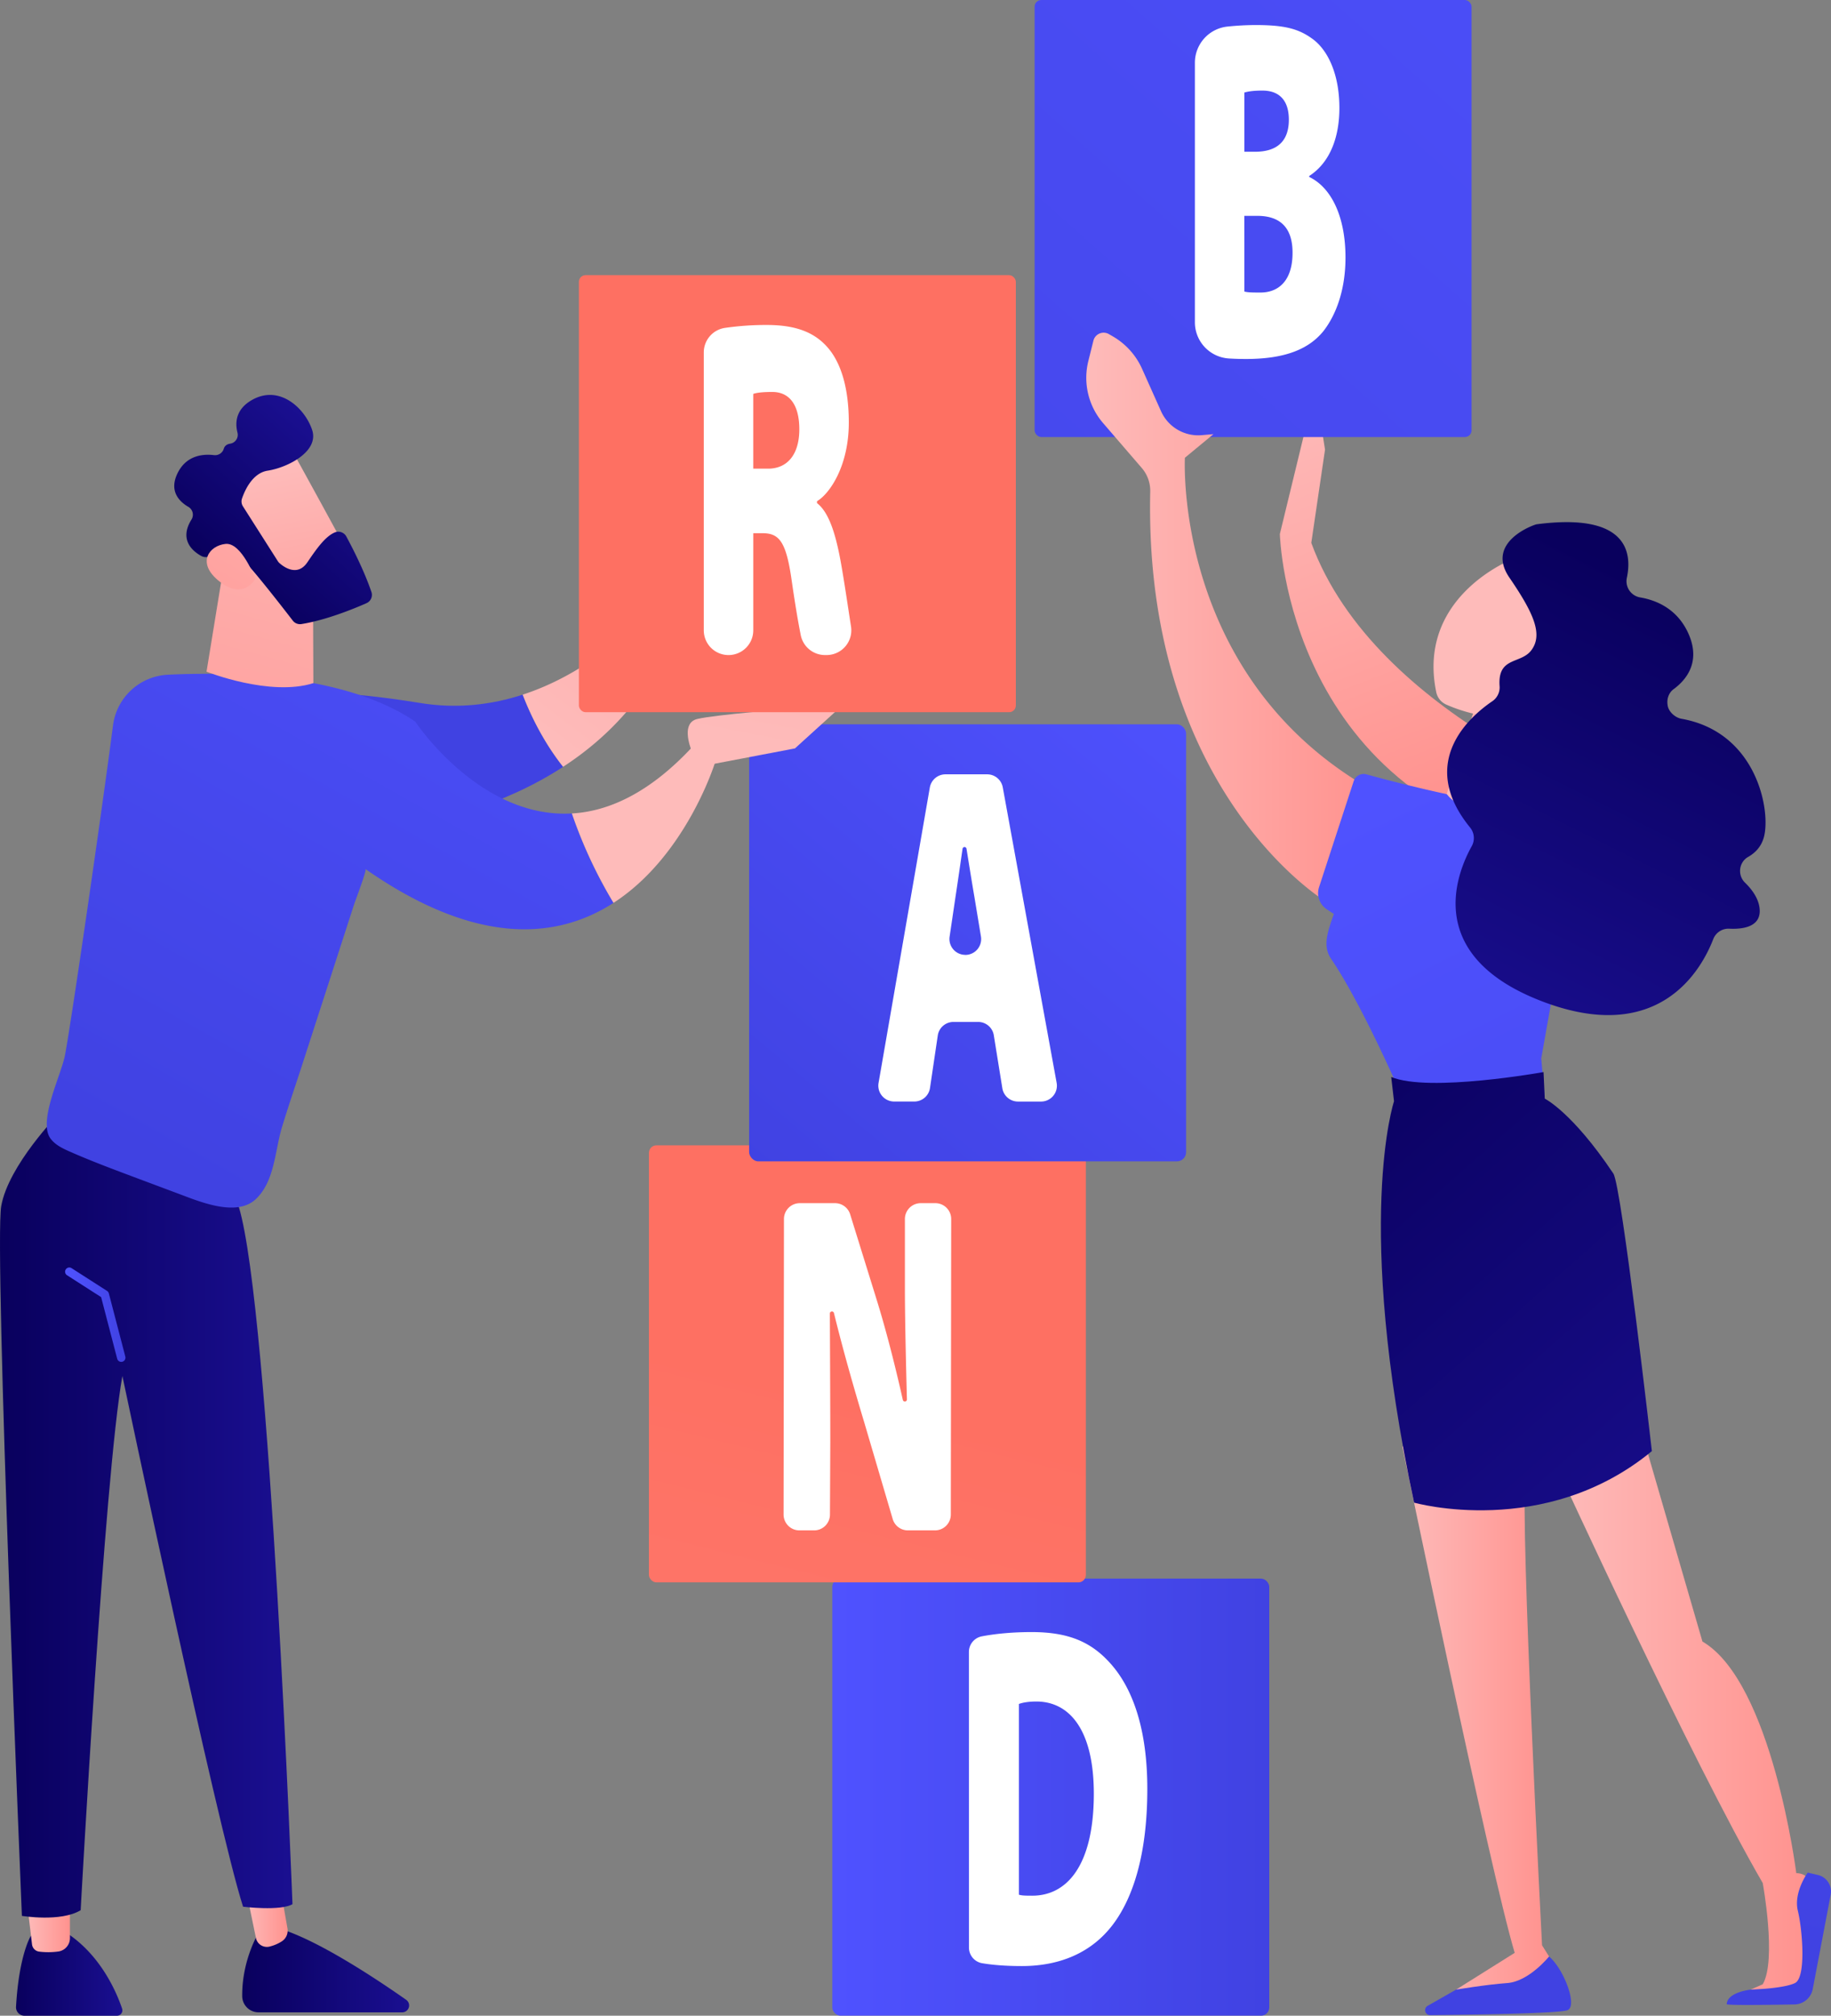
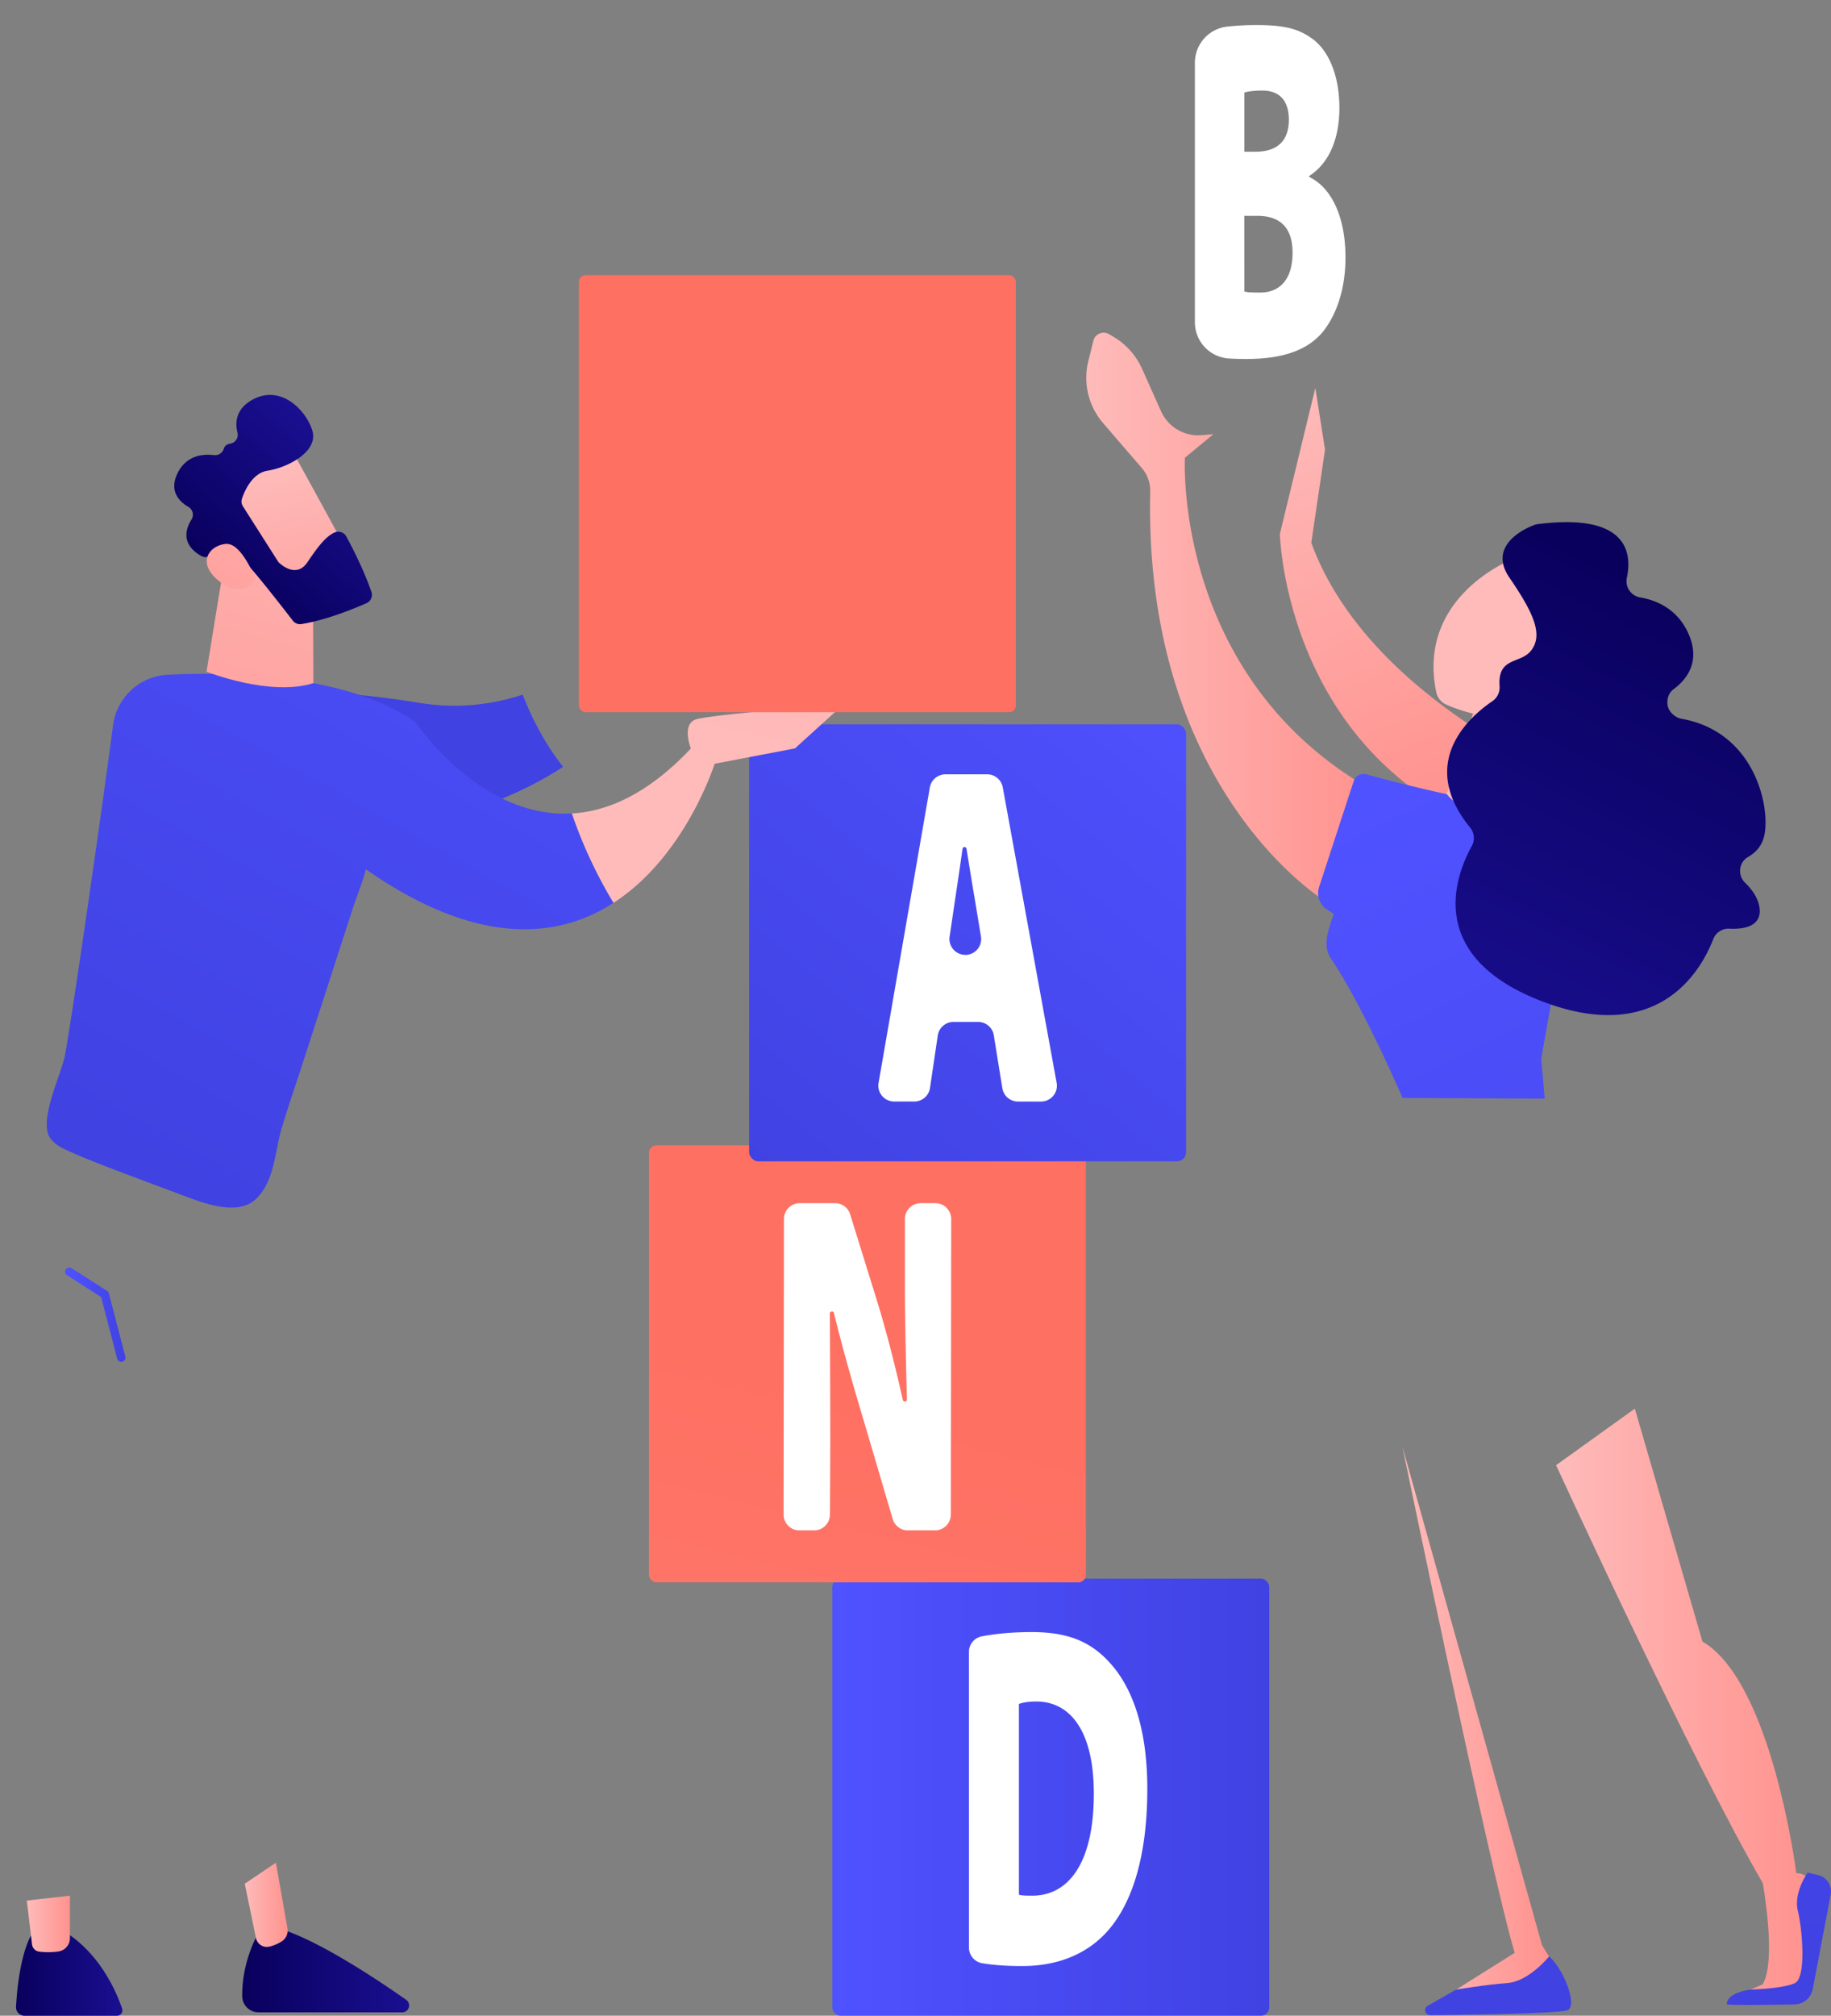
<svg xmlns="http://www.w3.org/2000/svg" xmlns:xlink="http://www.w3.org/1999/xlink" viewBox="0 0 2533.52 2788.52">
  <rect x="0" y="0" width="2533.52" height="2788.52" fill="#808080" stroke="none" />
  <defs>
    <style>.cls-1{fill:url(#linear-gradient);}.cls-2{fill:url(#linear-gradient-2);}.cls-3{fill:url(#linear-gradient-3);}.cls-4{fill:url(#linear-gradient-4);}.cls-5{fill:url(#linear-gradient-5);}.cls-6{fill:url(#linear-gradient-6);}.cls-7{fill:url(#linear-gradient-7);}.cls-8{fill:url(#linear-gradient-8);}.cls-9{fill:url(#linear-gradient-9);}.cls-10{fill:url(#linear-gradient-10);}.cls-11{fill:url(#linear-gradient-11);}.cls-12{fill:url(#linear-gradient-12);}.cls-13{fill:url(#linear-gradient-13);}.cls-14{fill:url(#linear-gradient-14);}.cls-15{fill:url(#linear-gradient-15);}.cls-16{fill:url(#linear-gradient-16);}.cls-17{fill:url(#linear-gradient-17);}.cls-18{fill:url(#linear-gradient-18);}.cls-19{fill:url(#linear-gradient-19);}.cls-20{fill:url(#linear-gradient-20);}.cls-21{fill:url(#linear-gradient-21);}.cls-22{fill:url(#linear-gradient-22);}.cls-23{fill:url(#linear-gradient-23);}.cls-24{fill:url(#linear-gradient-24);}.cls-25{fill:url(#linear-gradient-25);}.cls-26{fill:url(#linear-gradient-26);}.cls-27{fill:url(#linear-gradient-27);}.cls-28{fill:url(#linear-gradient-28);}.cls-29{fill:url(#linear-gradient-29);}.cls-30{fill:url(#linear-gradient-30);}.cls-31{fill:url(#linear-gradient-31);}.cls-32{fill:#fff;}</style>
    <linearGradient id="linear-gradient" x1="1151.62" y1="2486.15" x2="1756.23" y2="2486.15" gradientTransform="translate(2907.85 4972.31) rotate(-180)" gradientUnits="userSpaceOnUse">
      <stop offset="0" stop-color="#4f52ff" />
      <stop offset="1" stop-color="#4042e2" />
    </linearGradient>
    <linearGradient id="linear-gradient-2" x1="586.63" y1="4375.91" x2="1190.26" y2="1927.1" gradientTransform="translate(2400.4 3773.51) rotate(-180)" gradientUnits="userSpaceOnUse">
      <stop offset="0" stop-color="#ff928e" />
      <stop offset="1" stop-color="#fe7062" />
    </linearGradient>
    <linearGradient id="linear-gradient-3" x1="1664.98" y1="914.46" x2="1058.9" y2="1638.96" gradientTransform="translate(2677.73 2608.59) rotate(-180)" xlink:href="#linear-gradient" />
    <linearGradient id="linear-gradient-4" x1="1775.1" y1="2789.29" x2="1584.8" y2="3372.59" gradientTransform="translate(-1301.75 -513.19) rotate(-39.31)" gradientUnits="userSpaceOnUse">
      <stop offset="0" stop-color="#febbba" />
      <stop offset="1" stop-color="#ff928e" />
    </linearGradient>
    <linearGradient id="linear-gradient-5" x1="2622.65" y1="-696.44" x2="612.21" y2="1562.73" gradientTransform="translate(3467.74 604.6) rotate(-180)" xlink:href="#linear-gradient" />
    <linearGradient id="linear-gradient-6" x1="2834.1" y1="2350.56" x2="3184.7" y2="2350.56" gradientTransform="translate(-680.97)" xlink:href="#linear-gradient-4" />
    <linearGradient id="linear-gradient-7" x1="3316.01" y1="1566.51" x2="3142.38" y2="2695.09" gradientTransform="translate(-680.97)" xlink:href="#linear-gradient" />
    <linearGradient id="linear-gradient-8" x1="2948.63" y1="1510" x2="2775" y2="2638.57" gradientTransform="translate(-680.97)" xlink:href="#linear-gradient" />
    <linearGradient id="linear-gradient-9" x1="2621.36" y1="2376.63" x2="2824.38" y2="2376.63" gradientTransform="translate(-680.97)" xlink:href="#linear-gradient-4" />
    <linearGradient id="linear-gradient-10" x1="2184" y1="853.4" x2="2581.46" y2="853.4" gradientTransform="translate(-680.97)" xlink:href="#linear-gradient-4" />
    <linearGradient id="linear-gradient-11" x1="2619.55" y1="1069.47" x2="3364.7" y2="2545.3" gradientTransform="translate(-680.97)" xlink:href="#linear-gradient" />
    <linearGradient id="linear-gradient-12" x1="2442.1" y1="1459.45" x2="3093.21" y2="2193.75" gradientTransform="translate(-680.97)" gradientUnits="userSpaceOnUse">
      <stop offset="0" stop-color="#09005d" />
      <stop offset="1" stop-color="#1a0f91" />
    </linearGradient>
    <linearGradient id="linear-gradient-13" x1="2682.9" y1="1048.54" x2="2807.15" y2="1048.54" gradientTransform="translate(-680.97)" xlink:href="#linear-gradient-4" />
    <linearGradient id="linear-gradient-14" x1="2880.36" y1="887.98" x2="3784.67" y2="949.47" gradientTransform="translate(-680.97)" xlink:href="#linear-gradient-4" />
    <linearGradient id="linear-gradient-15" x1="3029" y1="833.47" x2="2710.68" y2="1470.1" xlink:href="#linear-gradient-12" />
    <linearGradient id="linear-gradient-16" x1="22.16" y1="2729.97" x2="169.34" y2="2729.97" gradientTransform="matrix(1, 0, 0, 1, 0, 0)" xlink:href="#linear-gradient-12" />
    <linearGradient id="linear-gradient-17" x1="37.09" y1="2661.58" x2="96.78" y2="2661.58" gradientTransform="matrix(1, 0, 0, 1, 0, 0)" xlink:href="#linear-gradient-4" />
    <linearGradient id="linear-gradient-18" x1="335.16" y1="2727.62" x2="566.1" y2="2727.62" gradientTransform="matrix(1, 0, 0, 1, 0, 0)" xlink:href="#linear-gradient-12" />
    <linearGradient id="linear-gradient-19" x1="338.67" y1="2635.07" x2="398.03" y2="2635.07" gradientTransform="matrix(1, 0, 0, 1, 0, 0)" xlink:href="#linear-gradient-4" />
    <linearGradient id="linear-gradient-20" x1="0" y1="2096.67" x2="404.7" y2="2096.67" gradientTransform="matrix(1, 0, 0, 1, 0, 0)" xlink:href="#linear-gradient-12" />
    <linearGradient id="linear-gradient-21" x1="89.93" y1="1818.65" x2="173.61" y2="1818.65" gradientTransform="matrix(1, 0, 0, 1, 0, 0)" xlink:href="#linear-gradient" />
    <linearGradient id="linear-gradient-22" x1="835.12" y1="139.9" x2="635.65" y2="728.17" gradientTransform="matrix(1, 0, 0, 1, 0, 0)" xlink:href="#linear-gradient" />
    <linearGradient id="linear-gradient-23" x1="760.53" y1="1018.19" x2="1247.37" y2="379.21" gradientTransform="matrix(1, 0, 0, 1, 0, 0)" xlink:href="#linear-gradient-4" />
    <linearGradient id="linear-gradient-24" x1="820.84" y1="552.58" x2="225.81" y2="1614.16" gradientTransform="matrix(1, 0, 0, 1, 0, 0)" xlink:href="#linear-gradient" />
    <linearGradient id="linear-gradient-25" x1="1658.89" y1="1785.15" x2="1973.29" y2="1085.35" gradientTransform="translate(-1110.39 -366.91) rotate(-13.03)" xlink:href="#linear-gradient-4" />
    <linearGradient id="linear-gradient-26" x1="1805.11" y1="1850.84" x2="2119.5" y2="1151.07" gradientTransform="translate(-1110.39 -366.91) rotate(-13.03)" xlink:href="#linear-gradient-4" />
    <linearGradient id="linear-gradient-27" x1="1363.5" y1="1167.28" x2="901.83" y2="2015.55" gradientTransform="translate(-1110.39 -366.91) rotate(-13.03)" xlink:href="#linear-gradient-4" />
    <linearGradient id="linear-gradient-28" x1="690.04" y1="4362.29" x2="486" y2="4632.22" gradientTransform="translate(-3339.43 -1742.03) rotate(-48.25)" xlink:href="#linear-gradient-4" />
    <linearGradient id="linear-gradient-29" x1="534.21" y1="4427.4" x2="777.95" y2="4427.4" gradientTransform="translate(-3339.43 -1742.03) rotate(-48.25)" xlink:href="#linear-gradient-12" />
    <linearGradient id="linear-gradient-30" x1="478.93" y1="514.09" x2="191.56" y2="1004.32" gradientTransform="matrix(1, 0, 0, 1, 0, 0)" xlink:href="#linear-gradient-4" />
    <linearGradient id="linear-gradient-31" x1="212.92" y1="4294.98" x2="815.63" y2="1849.91" gradientTransform="translate(2206.57 1365.92) rotate(-180)" xlink:href="#linear-gradient-2" />
  </defs>
  <g id="Layer_2" data-name="Layer 2">
    <g id="Illustration">
      <rect class="cls-1" x="1151.62" y="2183.85" width="604.6" height="604.6" rx="11.29" transform="translate(2907.85 4972.31) rotate(180)" />
      <rect class="cls-2" x="897.9" y="1584.46" width="604.6" height="604.6" rx="10.36" transform="translate(2400.4 3773.51) rotate(180)" />
      <rect class="cls-3" x="1036.56" y="1001.99" width="604.6" height="604.6" rx="12.7" transform="translate(2677.73 2608.59) rotate(180)" />
      <path class="cls-4" d="M1770.92,738.76s8.63,376,403.94,441.9l71-70.06S1903.52,994.21,1814.41,751l19-129L1820,536.64Z" />
-       <rect class="cls-5" x="1431.57" width="604.6" height="604.6" rx="9.27" transform="translate(3467.74 604.6) rotate(180)" />
      <path class="cls-6" d="M2153.13,2026.9s187.55,408.78,285.95,578.09c0,0,19.54,106.53,0,140l-16.66,7.41,77.73-2.32s6.91-143.3,1.52-151.3-16.18-7.48-16.18-7.48-33.33-264.07-129.86-320.43l-93.55-322.2Z" />
      <path class="cls-7" d="M2389.22,2772.49c-.11,1.88,60.7,1,93.74.42a26.26,26.26,0,0,0,25.19-20.72l24.95-131.06a23.56,23.56,0,0,0-17.9-27.38l-13.92-3.19s-19.87,27.25-13.61,52.91,11.81,92.12-4,99.86-61.26,9.1-61.26,9.1S2390.26,2755.62,2389.22,2772.49Z" />
      <path class="cls-8" d="M1975.36,2774.87a6.87,6.87,0,0,0,3.47,12.83c55.28-.56,179.16-2.31,190.17-6.88,14.21-5.91-5.18-57-25.59-74.27l-112.68,36.78Z" />
-       <path class="cls-9" d="M1940.38,2000.83s121.2,586.33,155.49,700.7l-81.11,50.9s40.65-6.92,70.79-9.1,57.86-36.78,57.86-36.78l-9.72-15.5s-30.39-583.12-23-649.34Z" />
+       <path class="cls-9" d="M1940.38,2000.83s121.2,586.33,155.49,700.7l-81.11,50.9s40.65-6.92,70.79-9.1,57.86-36.78,57.86-36.78l-9.72-15.5Z" />
      <path class="cls-10" d="M1639.52,633.24s-16.71,305,261,460.85l-66.85,152.47s-251.41-152.06-242.11-566.79a48.26,48.26,0,0,0-11.8-32.48l-53.43-62a95.89,95.89,0,0,1-20.4-85.9l7-28.11a14.59,14.59,0,0,1,21.47-9.07l5.58,3.24a98.14,98.14,0,0,1,40.28,44.78l26.24,58.64A56.37,56.37,0,0,0,1662.8,602l16.23-1.4Z" />
      <path class="cls-11" d="M1890.82,1071.24c46.46,12.88,203.85,54.28,302.1,52.59l-60.33,340.43,4.8,55.52-196.68-.88s-55.37-128.59-99.06-192.7c-12.61-18.51-3.22-40.6,3.93-61.83l-9.83-6.54a26.77,26.77,0,0,1-10.6-30.58l47.9-146.54A14.61,14.61,0,0,1,1890.82,1071.24Z" />
-       <path class="cls-12" d="M1925,1489.84l3.87,33.64s-55.59,166.46,27.79,555.25c0,0,180.57,51.15,329-71.26,0,0-41.86-367-53.3-384-56.95-85.14-94.9-103.65-94.9-103.65l-1.71-36.75S1977,1511.73,1925,1489.84Z" />
      <path class="cls-13" d="M2001.94,1098.67c-.69-.91,41.06-126.05,41.06-126.05l59.81,5.42,23.36,142S2032.44,1138.93,2001.94,1098.67Z" />
      <path class="cls-14" d="M2088.49,775.26c-4,2.48-127.8,53.65-101.2,182.19A24.15,24.15,0,0,0,2001,974.64c18.17,8.11,57.28,22,104.06,17.23,64.86-6.59,107.36-119.77,105.56-152.71S2128,750.65,2088.49,775.26Z" />
      <path class="cls-15" d="M2126.17,725.29c-3.25.43-71.55,24.21-37.68,73.7s46.57,78.62,30.55,100.35c-14.59,19.8-46.92,8.51-44.1,49.7a23.11,23.11,0,0,1-9.84,20.89c-30.47,20.62-104.79,84.09-31.15,174.61a23.08,23.08,0,0,1,2.6,25.8c-21.57,38.69-66.88,152,97.14,214.88,162.08,62.12,220.6-43.83,236.95-86.17a22.6,22.6,0,0,1,22.36-14.31c17.81.84,43-2.12,41.88-25.92-.7-14.45-9.72-27.41-20.38-37.8s-8.47-28.27,4.34-35.55c9.68-5.5,18.24-14.08,21.85-27.47,9.82-36.4-9.79-145.23-114.1-163.67-8.7-1.54-17.81-9.69-19.08-18.44l-.06-.39c-1.4-8.46,1.46-17.11,8.37-22.18,16.66-12.22,38-36.81,20.67-76.26-15.39-35-44.9-46.8-66.82-50.56a22.72,22.72,0,0,1-18.62-27.15C2258.44,764.54,2252,708.79,2126.17,725.29Z" />
      <path class="cls-16" d="M42.65,2678.11s-16.36,25.78-20.47,98a11.76,11.76,0,0,0,11.68,12.45H161.77a7.54,7.54,0,0,0,7.17-9.92c-7.49-22.19-30.16-76.27-80.72-107.18Z" />
      <path class="cls-17" d="M37.09,2629.2l7.23,60.66a11.42,11.42,0,0,0,10,10,101.26,101.26,0,0,0,27-.26,18.73,18.73,0,0,0,15.45-18.58v-58.58Z" />
      <path class="cls-18" d="M359.13,2671.42s-24.48,38.06-24,90.29a22.59,22.59,0,0,0,22.73,22.1H556.56a9.51,9.51,0,0,0,5.47-17.3c-37.6-26.39-111.48-75.71-164.92-95.09Z" />
      <path class="cls-19" d="M338.67,2605.91l15.43,74.92A15.45,15.45,0,0,0,372.37,2693a55.85,55.85,0,0,0,17.47-7.31,17.73,17.73,0,0,0,7.92-18.1l-16-90.76Z" />
-       <path class="cls-20" d="M81.57,1540.57s-69.79,71-79.89,127.88,28.61,981.94,28.61,981.94,53.65,8.93,81.31-7.83c0,0,32.81-600.34,57.74-739.06,0,0,130.77,621.87,167,734.23,0,0,51.69,6.29,68.36-3.54,0,0-31.12-821.11-74.17-964.42Z" />
      <path class="cls-21" d="M167.78,1884a5.82,5.82,0,0,1-5.63-4.36l-22.22-85.22-47.32-30.36a5.83,5.83,0,0,1,6.29-9.81l49.24,31.59a5.84,5.84,0,0,1,2.49,3.44l22.79,87.42a5.83,5.83,0,0,1-4.17,7.11A5.76,5.76,0,0,1,167.78,1884Z" />
      <path class="cls-22" d="M580.94,972.44c-223.67-36.63-286.23,5.28-286.23,5.28l94.6,179.44s221.59,13.25,389.85-96.31C752,1026.54,734.25,989.58,723.22,961,681,974.77,633.12,981,580.94,972.44Z" />
-       <path class="cls-23" d="M959.87,670a6.93,6.93,0,0,0-12.94-3.69l-33.61,59a64.18,64.18,0,0,0-8.13,37.6l7.24,36.48a61.8,61.8,0,0,1-16.47,48c-29,30.9-90.05,86.69-172.74,113.58,11,28.54,28.82,65.5,55.94,99.81,61.74-40.19,116.31-96.91,150.11-176.9a30.23,30.23,0,0,0,23.64-28.26Z" />
      <path class="cls-24" d="M574.56,998.24c-96.79-65.55-253.08-69.12-342.09-64.84a80.45,80.45,0,0,0-76.09,70c-14.53,112.25-56.87,405.33-66.44,456.24-5.12,27.21-37.61,91.18-20.13,115.3,6.32,8.72,16.53,13.63,26.38,18,28.52,12.62,57.74,23.58,86.94,34.54L248.66,1652c29.07,10.91,78.78,31.58,105.13,7s26.54-67.06,36.27-99.28c8.79-29.07,18.73-57.85,28.08-86.75q35.94-111,71.86-222c1-3.13,17.75-47.33,15.77-48.71,155.53,108.6,266.83,96.06,343.15,46.75a642.7,642.7,0,0,1-57.65-123.68C663.37,1132.74,574.56,998.24,574.56,998.24Z" />
      <path class="cls-25" d="M989.26,1055.26l-29-24.47c-60.45,66-117.82,91.6-168.94,94.55A642.7,642.7,0,0,0,848.92,1249C949.46,1184.06,989.26,1055.26,989.26,1055.26Z" />
      <path class="cls-26" d="M973.73,1059.41l126.2-24.06,100.27-91c-18.92-6.53-107.5,36.28-107.5,36.28s-101.13,7.83-127.59,13.92c-22,5-11.52,35.91-7.35,46.22.85,2.11,1.44,3.36,1.44,3.36Z" />
      <path class="cls-27" d="M314.5,752.9,285.77,929.2s88,34.94,147.82,15.82L433,792.61Z" />
      <path class="cls-28" d="M400.56,617.32c2,1.8,86.89,158.1,86.89,158.1L397.17,822,294.71,685.79S367,587.33,400.56,617.32Z" />
      <path class="cls-29" d="M336.17,700.49l48.32,75.92A12.29,12.29,0,0,0,386.7,779c5.26,4.71,24.56,19.59,38.58-1.08,12.72-18.75,24.61-35.68,37.9-41.33a12.56,12.56,0,0,1,16,5.56c7.7,14.21,24.48,46.53,34.77,76.84A12.53,12.53,0,0,1,507,834.48c-17.92,7.9-56.16,23.49-89.86,28.82a12.58,12.58,0,0,1-12-4.72c-13.76-17.85-55.79-72-69.83-85.23-13.18-12.45-37-6.49-46.89-3.28a12.3,12.3,0,0,1-9.7-.86c-10.57-5.67-31.86-21.47-13.77-50.47a12.59,12.59,0,0,0-4.37-17.59c-12.31-7.17-27-21.52-15-46.32,12.2-25.21,35.58-27.06,50.59-25.21a12.58,12.58,0,0,0,13.49-8.86c1-3.32,3.56-6.22,8.91-7a12.39,12.39,0,0,0,10-15.35c-3.4-13.56-2.51-31.88,19.41-44.7,38.88-22.73,74.38,11.7,84,41.31s-34,51.86-61.64,56.11c-21,3.24-31.64,27.28-35.51,38.61A12.44,12.44,0,0,0,336.17,700.49Z" />
      <path class="cls-30" d="M353.26,800.82S334.36,750,312,752.43s-39.49,25.32-11,49.73C336.41,832.53,353.26,800.82,353.26,800.82Z" />
      <rect class="cls-31" x="800.98" y="380.66" width="604.6" height="604.6" rx="9.27" transform="translate(2206.57 1365.92) rotate(180)" />
      <path class="cls-32" d="M1653.35,86.74a50.3,50.3,0,0,1,45.26-50,382.16,382.16,0,0,1,38.6-2.1c38.82,0,59,4.7,78.37,18.81,20.87,14.77,37.71,47.68,37.71,96,0,38.28-11.71,74.54-41.74,94v1.34c30.76,14.77,50.17,55.07,50.17,111.48,0,44.32-12.82,79.24-30.76,102.07-19.78,24.18-52,38.28-106.93,38.28-8.62,0-16.57-.26-23.85-.72a50.16,50.16,0,0,1-46.83-50.13Zm68.48,123.19h14.65c32.22,0,46.87-16.12,46.87-44.32,0-25.52-12.08-40.3-36.62-40.3-13.18,0-20.14,1.35-24.9,2.69Zm0,193.41c5.5,1.34,12.09,1.34,22.34,1.34,24.17,0,44.31-15.45,44.31-55.07,0-38.28-20.87-51-48.7-51h-18Z" />
-       <path class="cls-32" d="M973.81,487.5a34.28,34.28,0,0,1,29.3-33.89,396.47,396.47,0,0,1,57.85-4.05c41.38,0,68.84,10.74,87.88,35.59,15.75,20.82,25.64,53.72,25.64,99.39,0,60.44-26.73,98.72-44,108.79V696c16.48,12.76,25.64,42.3,32.6,79.91,5.08,28,10.17,63.33,14.45,90.77a34.23,34.23,0,0,1-33.83,39.51h-2.2A34.19,34.19,0,0,1,1108,878.75c-3.5-17.5-7.75-42.26-12.61-76-7.69-54.39-17.58-65.14-40.65-65.14h-12.45V872A34.24,34.24,0,0,1,1008,906.21h0A34.23,34.23,0,0,1,973.81,872Zm68.47,160.84h20.51c27.1,0,43.21-20.15,43.21-54.4s-13.92-51.71-37.35-51.71c-15.38,0-22.71,1.34-26.37,2.69Z" />
      <path class="cls-32" d="M1297.59,1432.42l-10.77,72.69a21.92,21.92,0,0,1-21.69,18.72h-27.88a21.93,21.93,0,0,1-21.61-25.68l70.95-408.76a22,22,0,0,1,21.61-18.19h57.73a21.94,21.94,0,0,1,21.58,18L1462.06,1498a21.93,21.93,0,0,1-21.58,25.87h-31.92a21.93,21.93,0,0,1-21.65-18.45l-11.8-73.24a21.93,21.93,0,0,0-21.65-18.44h-34.17A21.94,21.94,0,0,0,1297.59,1432.42Zm38.08-111.4a21.94,21.94,0,0,0,21.65-25.5l-9-54.41c-3.45-20-7.35-44.64-11-67a2.76,2.76,0,0,0-5.45,0c-2.81,19.56-7.29,50.54-9.92,67.59l-8,54.1a21.94,21.94,0,0,0,21.7,25.14Z" />
      <path class="cls-32" d="M1084.23,2095.1l.51-408.76a21.94,21.94,0,0,1,21.94-21.9h48.72a21.93,21.93,0,0,1,20.95,15.43l35.86,115.52c13.08,41.86,25.92,91.6,37,141.14a2.87,2.87,0,0,0,5.68-.7c-1.08-40.35-2.8-110.92-2.8-153.2v-96.26a21.93,21.93,0,0,1,21.94-21.93h20.18a21.93,21.93,0,0,1,21.94,22l-.52,408.76a21.93,21.93,0,0,1-21.93,21.9h-37.49a21.92,21.92,0,0,1-21-15.74l-39.47-134c-13.67-45.48-28.73-97.54-41.8-150.91a2.88,2.88,0,0,0-5.68.69c.21,42.16.61,127.6.61,177.75l-.47,100.39a21.94,21.94,0,0,1-21.94,21.83h-20.29A21.93,21.93,0,0,1,1084.23,2095.1Z" />
      <path class="cls-32" d="M1340.66,2285.25a22,22,0,0,1,17.91-21.57c20.57-3.93,44.51-5.89,68.88-5.89,52,0,83.86,14.1,111,45.66,28.93,33.58,49.07,88.65,49.07,171.25,0,94-21.23,151.1-45.4,184.68-30.4,42.31-76.17,60.44-128.17,60.44-23.51,0-41.43-1.66-54.84-3.92a22,22,0,0,1-18.4-21.65Zm69.21,335.85c4,1.34,11,1.34,16.11,1.34,50.54,1.35,87.52-42.31,87.52-141,0-90-34.78-127.59-79.46-127.59-12.82,0-20.51,2-24.17,3.36Z" />
    </g>
  </g>
</svg>